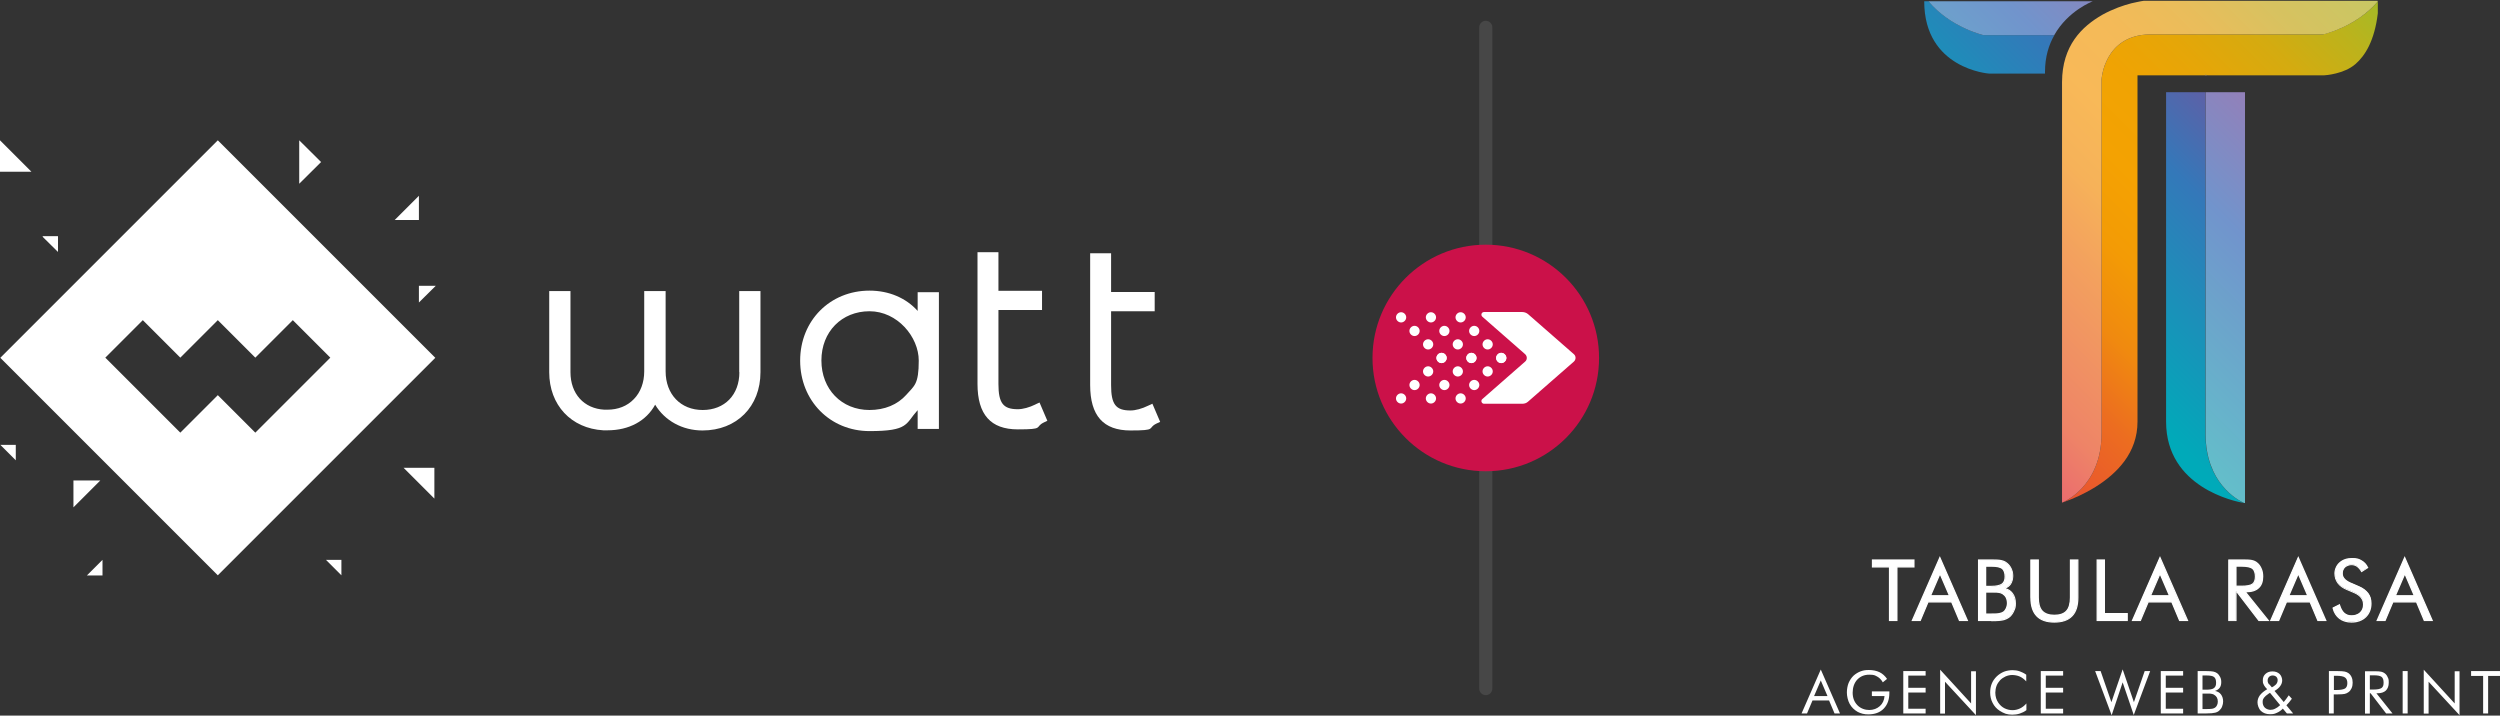
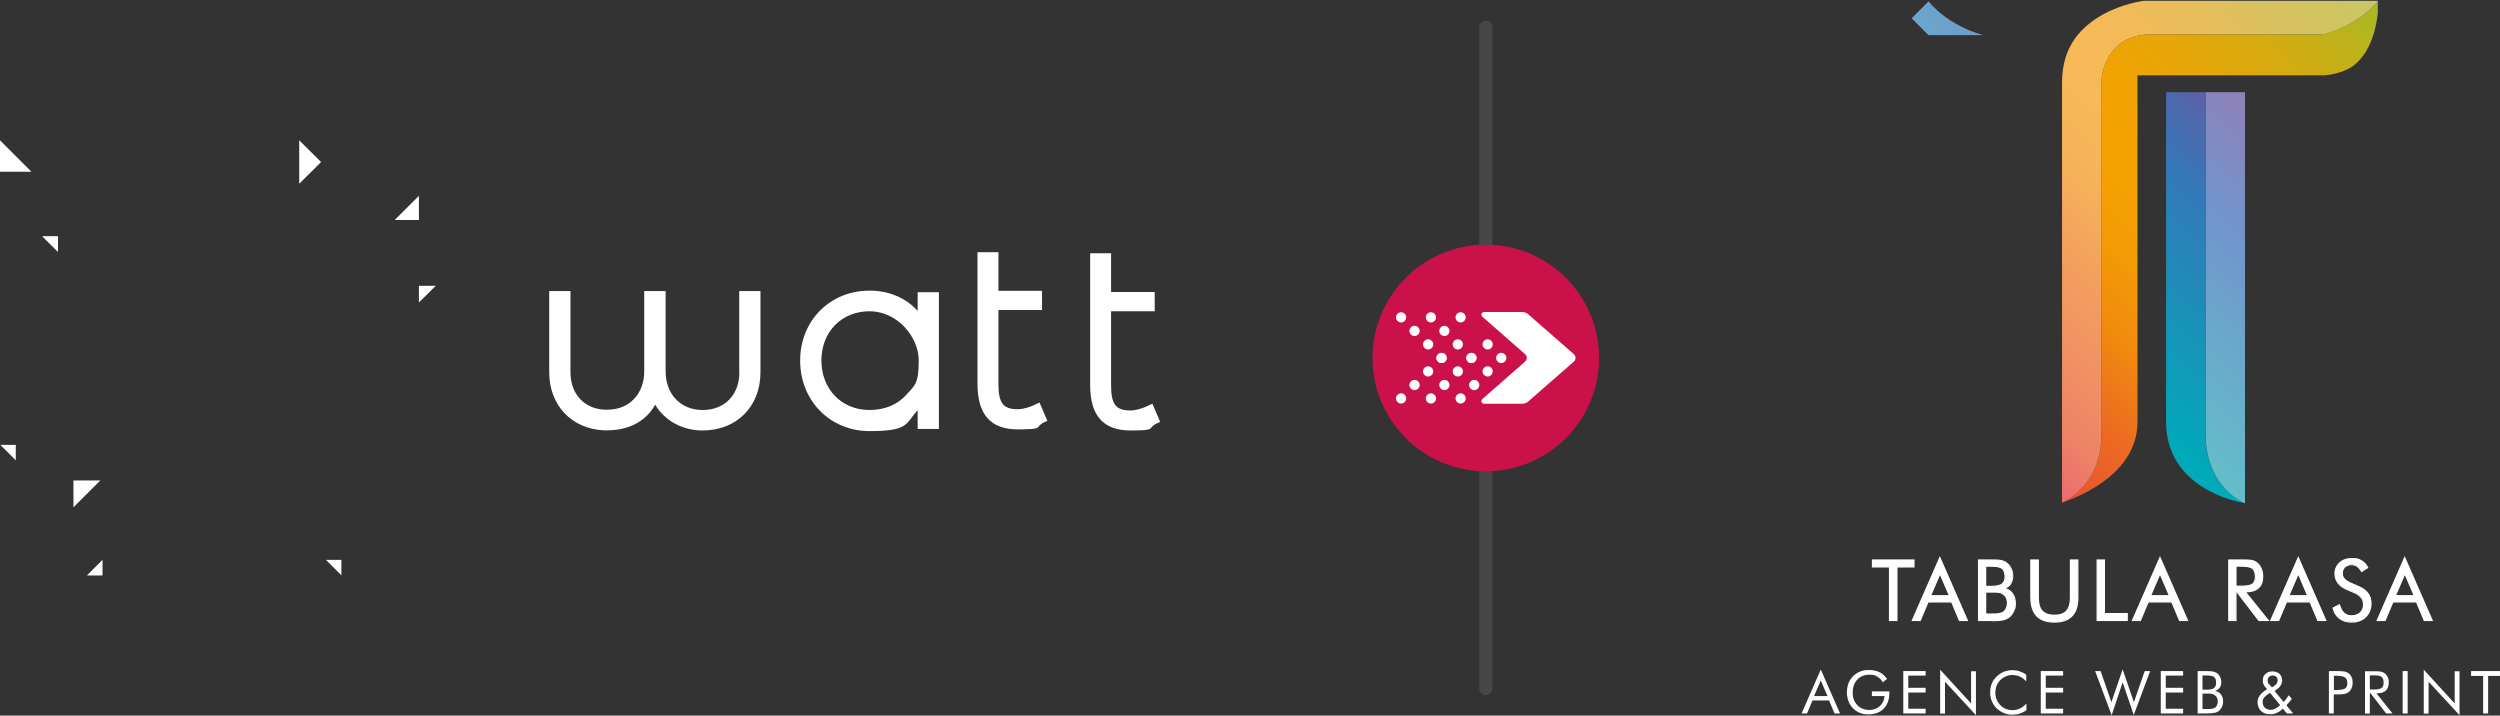
<svg xmlns="http://www.w3.org/2000/svg" xmlns:xlink="http://www.w3.org/1999/xlink" id="Calque_1" data-name="Calque 1" version="1.1" viewBox="0 0 1600 458">
  <rect x="0" y="0" width="1600" height="458" fill="#333333" stroke="none" />
  <defs>
    <style>
      .cls-1 {
        fill: url(#Dégradé_sans_nom_3);
      }

      .cls-1, .cls-2, .cls-3, .cls-4, .cls-5, .cls-6, .cls-7, .cls-8, .cls-9, .cls-10, .cls-11 {
        stroke-width: 0px;
      }

      .cls-12 {
        clip-path: url(#clippath-2);
      }

      .cls-2 {
        fill: url(#Dégradé_sans_nom_7);
      }

      .cls-13 {
        clip-path: url(#clippath-6);
      }

      .cls-3 {
        fill: url(#Dégradé_sans_nom_6-2);
      }

      .cls-4 {
        fill: none;
      }

      .cls-14 {
        clip-path: url(#clippath-1);
      }

      .cls-15 {
        clip-path: url(#clippath-4);
      }

      .cls-5 {
        fill: url(#Dégradé_sans_nom_7-2);
      }

      .cls-6 {
        fill: #cb1149;
      }

      .cls-7 {
        fill: url(#Dégradé_sans_nom_2-2);
      }

      .cls-8 {
        opacity: .1;
      }

      .cls-8, .cls-10 {
        fill: #fff;
      }

      .cls-9 {
        fill: url(#Dégradé_sans_nom_2);
      }

      .cls-16 {
        clip-path: url(#clippath);
      }

      .cls-17 {
        clip-path: url(#clippath-3);
      }

      .cls-18 {
        clip-path: url(#clippath-5);
      }

      .cls-11 {
        fill: url(#Dégradé_sans_nom_6);
      }
    </style>
    <clipPath id="clippath">
      <path class="cls-4" d="M1231.5.8c0,43.4,41.5,46.3,41.5,46.3h35.8v-1.1c0-9.5,2.4-17.3,6-23.5h-45.2s-21.2-4.8-35.3-21.7h-2.7Z" />
    </clipPath>
    <linearGradient id="Dégradé_sans_nom_2" data-name="Dégradé sans nom 2" x1="-473.4" y1="1660" x2="-473.1" y2="1660" gradientTransform="translate(396563 1386445.7) scale(835.2 -835.2)" gradientUnits="userSpaceOnUse">
      <stop offset="0" stop-color="#00aab9" />
      <stop offset=".5" stop-color="#3478b9" />
      <stop offset="1" stop-color="#9a3e8c" />
    </linearGradient>
    <clipPath id="clippath-1">
      <path class="cls-4" d="M1386.3,59v210.9c0,42.1,44.2,51.1,49.8,52-4.1-1.9-24.6-12.9-24.6-44.1V59h-25.3Z" />
    </clipPath>
    <linearGradient id="Dégradé_sans_nom_2-2" data-name="Dégradé sans nom 2" x1="-473.4" y1="1661" x2="-473.1" y2="1661" gradientTransform="translate(396721 1387448) scale(835.2 -835.2)" xlink:href="#Dégradé_sans_nom_2" />
    <clipPath id="clippath-2">
      <path class="cls-4" d="M1487,22h-111.1c-29.3.5-30.9,28.7-30.9,28.7v226.6c0,34.7-25.3,44.4-25.3,44.4.6-.2,1.3-.4,2-.7,5.3-1.9,12.4-5,19.3-9.3,14.1-8.8,27-22,27-41.8V48.2h43.3v-.4c0,0,1.8.4,1.8.4h74.2s.2,0,.2,0c0,0,0,0,0,0,.5,0,12.7-.8,20-7.2,6.1-5.3,12.2-14.8,14.3-32.5V1c-14.1,16.3-34.7,20.9-34.7,20.9" />
    </clipPath>
    <linearGradient id="Dégradé_sans_nom_3" data-name="Dégradé sans nom 3" x1="-473.5" y1="1660.8" x2="-473.2" y2="1660.8" gradientTransform="translate(649534.6 2274045.1) scale(1369.2 -1369.2)" gradientUnits="userSpaceOnUse">
      <stop offset="0" stop-color="#e3264a" />
      <stop offset="0" stop-color="#e74637" />
      <stop offset=".2" stop-color="#ec6d20" />
      <stop offset=".3" stop-color="#f08a0f" />
      <stop offset=".4" stop-color="#f39b05" />
      <stop offset=".5" stop-color="#f4a202" />
      <stop offset=".6" stop-color="#f0a303" />
      <stop offset=".7" stop-color="#e5a608" />
      <stop offset=".8" stop-color="#d4ab10" />
      <stop offset=".9" stop-color="#bbb31c" />
      <stop offset="1" stop-color="#9bbd2b" />
      <stop offset="1" stop-color="#95bf2e" />
    </linearGradient>
    <clipPath id="clippath-3">
      <path class="cls-4" d="M1372.1.5c-.3,0-.9.1-1.9.3-1.4.3-3.6.7-6.1,1.3-5.1,1.3-11.8,3.6-18.5,7.3-13.3,7.6-25.8,19.8-25.9,43.1v269.2s25.3-9.7,25.3-44.4V50.7s1.6-28.2,30.9-28.7h111.1s20.6-4.6,34.7-20.9V.5h-149.6Z" />
    </clipPath>
    <linearGradient id="Dégradé_sans_nom_7" data-name="Dégradé sans nom 7" x1="-473.5" y1="1660.8" x2="-473.2" y2="1660.8" gradientTransform="translate(649316.4 2273278.1) scale(1368.7 -1368.7)" gradientUnits="userSpaceOnUse">
      <stop offset="0" stop-color="#ea696f" />
      <stop offset=".1" stop-color="#ee8467" />
      <stop offset=".3" stop-color="#f3a15e" />
      <stop offset=".4" stop-color="#f6b259" />
      <stop offset=".5" stop-color="#f8b958" />
      <stop offset=".6" stop-color="#f4ba58" />
      <stop offset=".7" stop-color="#e9bd5b" />
      <stop offset=".8" stop-color="#d7c260" />
      <stop offset="1" stop-color="#beca66" />
      <stop offset="1" stop-color="#b2ce6a" />
    </linearGradient>
    <clipPath id="clippath-4">
-       <path class="cls-4" d="M1234.2.8c14.1,16.9,35.3,21.7,35.3,21.7h45.2c8.9-15.8,24.7-21.7,24.7-21.7h-105.3Z" />
+       <path class="cls-4" d="M1234.2.8c14.1,16.9,35.3,21.7,35.3,21.7h45.2h-105.3Z" />
    </clipPath>
    <linearGradient id="Dégradé_sans_nom_6" data-name="Dégradé sans nom 6" x1="-473.4" y1="1659.9" x2="-473.1" y2="1659.9" gradientTransform="translate(396558.2 1386391.7) scale(835.2 -835.2)" gradientUnits="userSpaceOnUse">
      <stop offset="0" stop-color="#63bfca" />
      <stop offset=".5" stop-color="#7194cc" />
      <stop offset="1" stop-color="#af6fa9" />
    </linearGradient>
    <clipPath id="clippath-5">
      <path class="cls-4" d="M1411.6,59v218.8c0,31.2,20.4,42.2,24.6,44.1.4,0,.6,0,.6,0V59h-25.2Z" />
    </clipPath>
    <linearGradient id="Dégradé_sans_nom_6-2" data-name="Dégradé sans nom 6" x1="-473.4" y1="1661" x2="-473.1" y2="1661" gradientTransform="translate(396725.6 1387442.6) scale(835.2 -835.2)" xlink:href="#Dégradé_sans_nom_6" />
    <clipPath id="clippath-6">
      <polygon class="cls-4" points="1411.1 47.7 1411.2 48.2 1413 48.2 1411.1 47.7" />
    </clipPath>
    <linearGradient id="Dégradé_sans_nom_7-2" data-name="Dégradé sans nom 7" x1="-473.5" y1="1660.5" x2="-473.2" y2="1660.5" gradientTransform="translate(649459.7 2273532.2) scale(1369.2 -1369.2)" xlink:href="#Dégradé_sans_nom_7" />
  </defs>
  <g>
    <g class="cls-16">
-       <rect class="cls-9" x="1227.4" y="-21.8" width="91.6" height="91.6" transform="translate(355.9 907.3) rotate(-45)" />
-     </g>
+       </g>
    <g class="cls-14">
      <rect class="cls-7" x="1300.7" y="79.9" width="221.1" height="221.1" transform="translate(278.6 1053.7) rotate(-45)" />
    </g>
    <g class="cls-12">
      <rect class="cls-1" x="1235.9" y="-23.4" width="369.6" height="369.6" transform="translate(302 1051.8) rotate(-45)" />
    </g>
    <g class="cls-17">
      <rect class="cls-2" x="1235.7" y="-23.9" width="370" height="370" transform="translate(302.2 1051.7) rotate(-45)" />
    </g>
    <g class="cls-15">
      <rect class="cls-11" x="1242" y="-33.2" width="89.8" height="89.8" transform="translate(368.7 913.4) rotate(-45)" />
    </g>
    <g class="cls-18">
      <rect class="cls-3" x="1322.3" y="88.7" width="203.8" height="203.8" transform="translate(282.4 1062.9) rotate(-45)" />
    </g>
    <g class="cls-13">
      <rect class="cls-5" x="1411.2" y="47.1" width="1.7" height="1.7" transform="translate(379.7 1012.5) rotate(-45)" />
    </g>
    <path class="cls-10" d="M1592.4,456.6v-24h7.6v-3.1h-18.5v3.1h7.7v24h3.3ZM1554.3,456.6v-20.3l19.8,21.4v-28.1h-3.1v20.6l-19.8-21.6v28.1h3.1ZM1540.9,429.5h-3.2v27.1h3.2v-27.1ZM1519.2,432.2c2.5,0,4.1.3,5,1,.9.7,1.3,1.9,1.3,3.7s-.4,2.7-1.3,3.4c-.9.6-2.5,1-5,1h-2.5v-9.1h2.5ZM1516.7,456.6v-12.9h.5l9.9,12.9h4.1l-10.3-12.9h.6c2.4,0,4.2-.6,5.4-1.7,1.2-1.2,1.9-2.8,1.9-5.1s-.2-2.5-.7-3.5c-.4-1.1-1.1-1.9-1.9-2.5-.6-.5-1.4-.8-2.2-1-.8-.2-2.2-.3-4-.3h-6.4v27.1h3.1ZM1493.7,432.5h1.6c2.7,0,4.6.4,5.5,1.1,1,.7,1.5,1.9,1.5,3.6s-.5,2.7-1.4,3.4c-1,.6-2.8,1-5.6,1h-1.6v-9.1ZM1495.3,444.4h.9c2,0,3.5-.1,4.4-.3.9-.2,1.7-.6,2.4-1.1.9-.6,1.5-1.5,2-2.5.5-1.1.7-2.3.7-3.6s-.2-2.5-.7-3.6c-.5-1.1-1.2-1.9-2-2.5-.7-.5-1.5-.8-2.4-1-.9-.2-2.4-.3-4.4-.3h-5.7v27.1h3.1v-12.2h1.6ZM1467.6,456.6l-4.3-5.2c.6-.6,1.2-1.3,1.8-2,.6-.7,1.1-1.4,1.7-2.2l-2-2.2c-.6.9-1.2,1.7-1.7,2.4-.5.7-1,1.3-1.5,1.9l-5.9-7.1c1.7-1,3-2.1,3.7-3.2.8-1.1,1.2-2.3,1.2-3.6s-.6-3.1-1.7-4.1c-1.1-1-2.6-1.6-4.5-1.6s-3.3.5-4.5,1.6c-1.2,1.1-1.7,2.4-1.7,4.1s.1,1.6.4,2.4c.3.7.7,1.4,1.3,2.1l1.1,1.2c-2.1,1.2-3.6,2.5-4.7,3.9-1,1.4-1.5,2.9-1.5,4.5s.7,4.1,2.2,5.5c1.5,1.4,3.4,2.1,5.8,2.1s3-.3,4.4-.9c1.4-.6,2.7-1.5,3.8-2.7l2.6,3.1h3.9ZM1452.2,438c-.3-.4-.6-.8-.7-1.2-.2-.4-.2-.9-.2-1.3,0-.9.3-1.7.9-2.3.6-.6,1.4-.9,2.3-.9s1.7.3,2.3.8c.6.6.9,1.3.9,2.2s-.2,1.5-.6,2.1c-.4.7-1.1,1.2-1.9,1.8l-1.2.7-1.7-2ZM1456,453.6c-1,.5-2,.7-3,.7s-2.6-.5-3.5-1.4c-.9-.9-1.4-2.1-1.4-3.6s.3-1.9.8-2.7c.6-.8,1.6-1.7,3.1-2.7l.8-.5,6.5,7.9c-1.2,1.1-2.2,1.8-3.3,2.3M1412.1,432.3c2.4,0,4.1.3,4.9,1,.9.7,1.3,1.9,1.3,3.7s-.5,2.7-1.4,3.4c-.9.7-2.6,1-4.8,1h-2.5v-9.1h2.5ZM1412.1,443.9h.9c1.2,0,2.1,0,2.6.2.6.1,1.1.3,1.5.6.7.4,1.3,1,1.7,1.7.4.7.6,1.6.6,2.6s-.2,1.6-.5,2.3c-.3.7-.8,1.3-1.3,1.6-.5.3-1.1.6-1.8.7-.8.1-2,.2-3.7.2h-2.5v-9.9h2.5ZM1412.1,456.6c2.7,0,4.5-.2,5.7-.5,1.1-.3,2.1-.8,2.8-1.6.7-.7,1.3-1.5,1.6-2.5.4-1,.6-2,.6-3.1,0-1.8-.5-3.3-1.4-4.5-.9-1.2-2.2-1.9-3.8-2.2,1.3-.4,2.3-1.1,3-2,.7-1,1-2.2,1-3.6s-.2-2.3-.7-3.3c-.5-1-1.1-1.8-2-2.5-.7-.5-1.5-.8-2.4-1-.9-.2-2.4-.3-4.4-.3h-5.6v27.1h5.6ZM1397.2,456.6v-3h-11.1v-10.4h11.1v-3h-11.1v-7.8h11.1v-2.9h-14.3v27.1h14.3ZM1351.5,457.6l7-20.9,7.1,20.9,10.5-28.1h-3.5l-6.9,19.9-7.2-21-7.2,21-6.9-19.9h-3.5l10.5,28.1ZM1320.4,456.6v-3h-11.1v-10.4h11.1v-3h-11.1v-7.8h11.1v-2.9h-14.3v27.1h14.3ZM1296.8,431.8c-1.4-1-2.9-1.7-4.3-2.2-1.5-.5-3-.7-4.5-.7s-3.8.3-5.5,1c-1.7.7-3.2,1.7-4.6,3-1.4,1.4-2.5,2.9-3.2,4.7-.7,1.7-1,3.6-1,5.7s.5,4.6,1.6,6.6c1,2,2.5,3.7,4.5,5,1.2.8,2.5,1.4,3.8,1.9,1.4.4,2.7.6,4.2.6s3.3-.2,4.8-.7c1.5-.5,3-1.2,4.3-2.2v-4.3c-1.2,1.4-2.6,2.5-4.1,3.2-1.5.7-3.1,1.1-4.8,1.1s-3.5-.4-5.1-1.2c-1.6-.8-2.9-2-4-3.6-.6-.9-1.1-1.9-1.4-2.9-.3-1.1-.5-2.2-.5-3.5s.3-3.1.8-4.4c.5-1.3,1.3-2.5,2.3-3.6,1-1,2.2-1.8,3.5-2.4,1.4-.6,2.8-.9,4.2-.9s3.4.3,4.9,1c1.5.7,2.8,1.7,4.1,3.1v-4.2ZM1244.8,456.6v-20.3l19.8,21.4v-28.1h-3.1v20.6l-19.8-21.6v28.1h3.1ZM1232.4,456.6v-3h-11.1v-10.4h11.1v-3h-11.1v-7.8h11.1v-2.9h-14.3v27.1h14.3ZM1198.4,445.5h7.7c-.2,2.6-1.2,4.8-3,6.4-1.8,1.6-4.1,2.5-6.8,2.5s-5.6-1-7.6-3.1-3-4.7-3-8,1-6.2,2.9-8.3c2-2.1,4.5-3.2,7.7-3.2s3.6.4,5.1,1.2c1.5.8,2.7,2.1,3.6,3.7l2.7-2.2c-1.3-1.9-2.8-3.3-4.8-4.3-1.9-.9-4.2-1.4-6.8-1.4s-3.7.3-5.4.9c-1.6.6-3,1.5-4.3,2.6-1.5,1.4-2.5,3-3.3,4.8-.7,1.8-1.1,3.9-1.1,6.1s.6,5.2,1.8,7.3c1.2,2.2,2.9,3.8,5.1,5.1,1,.5,2,.9,3.2,1.2,1.2.3,2.4.4,3.6.4,4.2,0,7.5-1.2,9.9-3.7,2.4-2.5,3.6-5.8,3.6-10.1v-.9h-11.2v2.9ZM1153,456.6h3.5l3.5-8.3h10.6l3.5,8.3h3.5l-12.3-28.1-12.3,28.1ZM1169.6,445.5h-8.6l4.3-10,4.3,10Z" />
    <path class="cls-10" d="M1521.5,397.1h5l5-11.9h15.1l5,11.9h5l-17.6-40.2-17.5,40.2ZM1545.2,381.3h-12.3l6.2-14.2,6.2,14.2ZM1504.3,373.2c-1.8-.8-3.1-1.7-3.9-2.7-.8-1-1.3-2.2-1.3-3.6s.6-3,1.7-4c1.1-1.1,2.5-1.6,4.2-1.6s2.6.4,3.6,1.1c1.1.7,2,1.8,2.9,3.3l3.8-2.4c-1-1.9-2.3-3.4-4-4.4-1.7-1-3.7-1.5-6-1.5s-5.8.9-7.8,2.7c-2,1.8-3.1,4.1-3.1,6.8s.6,4.4,1.9,6.1c1.3,1.7,3.2,3.1,5.7,4.1l4.7,2c2,.9,3.5,2,4.5,3.2,1,1.3,1.5,2.8,1.5,4.5s-.7,3.9-2.1,5.2c-1.4,1.3-3.3,2-5.6,2s-3.6-.6-4.9-1.8c-1.3-1.2-2.2-3-2.8-5.3l-4.2,2.1c.7,2.9,2.1,5.1,4.2,6.6,2.1,1.6,4.6,2.3,7.7,2.3s6.7-1.1,9-3.3c2.3-2.2,3.4-5,3.4-8.6s-.6-4.5-1.9-6.3c-1.3-1.8-3.2-3.2-5.7-4.3l-5.5-2.4ZM1453.3,397.1h5l5-11.9h15.1l5,11.9h5l-17.6-40.2-17.5,40.2ZM1477,381.3h-12.3l6.2-14.2,6.2,14.2ZM1434.4,362.3c3.5,0,5.9.5,7.2,1.5,1.3,1,1.9,2.7,1.9,5.2s-.6,3.9-1.8,4.8c-1.2.9-3.6,1.4-7.2,1.4h-3.5v-12.9h3.5ZM1430.9,397.1v-18.4h.7l14.1,18.4h5.8l-14.8-18.4h.8c3.4,0,6-.8,7.8-2.5,1.8-1.6,2.7-4.1,2.7-7.2s-.3-3.5-1-5c-.6-1.5-1.5-2.7-2.7-3.6-.9-.7-2-1.2-3.2-1.5-1.2-.3-3.1-.4-5.7-.4h-9.1v38.7h4.5ZM1364.8,397.1h5l5-11.9h15.1l5,11.9h5l-17.6-40.2-17.5,40.2ZM1388.5,381.3h-12.3l6.2-14.2,6.2,14.2ZM1361.4,397.1v-4.4h-14.6v-34.3h-4.6v38.7h19.2ZM1299.8,382.5c0,5.2,1.2,9.1,3.7,11.7,2.5,2.6,6.2,3.9,11.2,3.9s8.8-1.3,11.3-3.9c2.5-2.6,3.7-6.5,3.7-11.7v-24.1h-4.7v24.1c0,3.9-.8,6.8-2.5,8.6-1.7,1.8-4.3,2.7-7.8,2.7s-6.2-.9-7.8-2.7c-1.7-1.8-2.5-4.7-2.5-8.6v-24.1h-4.7v24.1ZM1274.4,362.4c3.5,0,5.8.5,7.1,1.5,1.2,1,1.9,2.7,1.9,5.2s-.7,3.9-2,4.8c-1.3,1-3.6,1.4-6.9,1.4h-3.6v-12.9h3.6ZM1274.4,378.9h1.3c1.7,0,3,0,3.8.2.8.2,1.5.4,2.1.8,1,.6,1.8,1.4,2.4,2.4.5,1,.8,2.3.8,3.7s-.2,2.3-.7,3.3c-.5,1-1.1,1.8-1.9,2.4-.7.5-1.5.8-2.6,1-1.1.2-2.8.3-5.3.3h-3.6v-14.1h3.6ZM1274.4,397.1c3.8,0,6.5-.2,8.1-.7,1.6-.4,3-1.2,4-2.3,1-1,1.8-2.2,2.4-3.6.6-1.4.8-2.9.8-4.4,0-2.6-.7-4.7-2-6.4-1.3-1.7-3.1-2.7-5.4-3.1,1.9-.5,3.3-1.5,4.3-2.9,1-1.4,1.5-3.1,1.5-5.1s-.3-3.3-1-4.7c-.7-1.4-1.6-2.6-2.9-3.5-1-.7-2.1-1.2-3.5-1.5-1.3-.3-3.4-.4-6.3-.4h-8.1v38.7h8.1ZM1224,397.1h5l5-11.9h15.1l5,11.9h5l-17.6-40.2-17.5,40.2ZM1247.7,381.3h-12.3l6.2-14.2,6.2,14.2ZM1214,397.1v-34.3h10.9v-4.4h-26.5v4.4h10.9v34.3h4.7Z" />
    <path class="cls-10" d="M1314.8,398.5c-5.1,0-9-1.4-11.5-4-2.6-2.7-3.9-6.7-3.9-12v-24.5h5.5v24.5c0,3.8.8,6.6,2.4,8.3,1.6,1.7,4.1,2.6,7.5,2.6s6-.9,7.5-2.6c1.6-1.7,2.4-4.6,2.4-8.3v-24.5h5.5v24.5c0,5.3-1.3,9.4-3.9,12-2.6,2.7-6.5,4-11.6,4ZM1300.3,358.8v23.7c0,5.1,1.2,9,3.6,11.5,2.4,2.5,6.1,3.8,10.9,3.8s8.6-1.3,11-3.8c2.4-2.5,3.6-6.4,3.6-11.5v-23.7h-3.9v23.7c0,4-.9,7-2.6,8.9-1.7,1.9-4.5,2.9-8.1,2.9s-6.4-1-8.1-2.9c-1.7-1.9-2.6-4.9-2.6-8.9v-23.7h-3.8ZM1505,398.5c-3.1,0-5.8-.8-7.9-2.4-2.1-1.6-3.6-3.9-4.3-6.9v-.3c0,0,4.8-2.4,4.8-2.4v.5c.7,2.3,1.6,4,2.8,5.1,1.2,1.1,2.8,1.7,4.6,1.7s4-.6,5.3-1.9c1.4-1.3,2-2.9,2-4.9s-.5-3.1-1.4-4.3c-.9-1.2-2.4-2.3-4.3-3.1l-4.7-2c-2.6-1.1-4.6-2.5-5.9-4.3-1.3-1.8-2-3.9-2-6.3s1.1-5.3,3.2-7.1c2.1-1.9,4.8-2.8,8.1-2.8s4.5.5,6.2,1.5c1.8,1,3.2,2.5,4.1,4.5l.2.3-4.5,2.9-.2-.4c-.8-1.4-1.8-2.5-2.8-3.2-1-.7-2.2-1-3.4-1s-2.9.5-4,1.5c-1,1-1.5,2.2-1.5,3.7s.4,2.4,1.2,3.3c.8,1,2.1,1.8,3.8,2.6h0s5.5,2.4,5.5,2.4c2.6,1.1,4.5,2.6,5.9,4.4,1.3,1.8,2,4,2,6.6,0,3.7-1.2,6.6-3.5,8.9-2.3,2.2-5.5,3.4-9.3,3.4ZM1493.6,389.3c.7,2.6,2,4.7,3.9,6.1,2,1.5,4.5,2.3,7.4,2.3s6.5-1.1,8.7-3.1c2.2-2.1,3.3-4.9,3.3-8.3s-.6-4.4-1.8-6.1c-1.2-1.7-3.1-3.1-5.5-4.1l-5.5-2.4c-1.8-.8-3.2-1.7-4.1-2.8-.9-1.1-1.4-2.4-1.4-3.8s.6-3.2,1.8-4.3c1.2-1.1,2.7-1.7,4.5-1.7s2.7.4,3.9,1.2c1,.7,2,1.7,2.8,3.1l3.1-2c-.9-1.7-2.1-3-3.7-3.9-1.6-.9-3.6-1.4-5.8-1.4s-5.6.9-7.6,2.6c-1.9,1.7-2.9,3.9-2.9,6.5s.6,4.2,1.8,5.8c1.2,1.6,3.1,3,5.6,4l4.7,2c2.1.9,3.6,2,4.7,3.4,1,1.3,1.6,2.9,1.6,4.8s-.8,4.1-2.3,5.5c-1.5,1.4-3.5,2.1-5.9,2.1s-3.8-.6-5.2-1.9c-1.3-1.2-2.2-2.9-2.8-5l-3.4,1.7ZM1557.2,397.5h-5.9l-5-11.9h-14.6l-5,11.9h-5.9l18.2-41.6,18.2,41.6ZM1551.9,396.7h4.1l-17-38.8-16.9,38.8h4.1l5-11.9h15.7l5,11.9ZM1489.1,397.5h-5.9l-5-11.9h-14.6l-5,11.9h-5.9l18.2-41.6,18.2,41.6ZM1483.7,396.7h4.1l-17-38.8-16.9,38.8h4.1l5-11.9h15.7l5,11.9ZM1452.4,397.5h-6.9l-14.1-18.4h0v18.4h-5.3v-39.5h9.5c2.6,0,4.5.1,5.8.4,1.3.3,2.4.8,3.3,1.6,1.2.9,2.1,2.2,2.8,3.8.7,1.5,1,3.3,1,5.2,0,3.3-.9,5.8-2.8,7.5-1.8,1.7-4.5,2.6-8,2.6l14.8,18.4ZM1445.9,396.7h4.8l-14.8-18.4h1.7c3.3,0,5.8-.8,7.5-2.4,1.7-1.6,2.5-3.9,2.5-6.9s-.3-3.4-.9-4.8c-.6-1.4-1.5-2.6-2.5-3.4-.9-.7-1.9-1.1-3-1.4-1.2-.3-3.1-.4-5.6-.4h-8.7v37.9h3.7v-18.4h1.3l14.1,18.4ZM1400.6,397.5h-5.9l-5-11.9h-14.6l-5,11.9h-5.9l18.2-41.6,18.2,41.6ZM1395.3,396.7h4.1l-17-38.8-16.9,38.8h4.1l5-11.9h15.7l5,11.9ZM1361.8,397.5h-20v-39.5h5.4v34.3h14.6v5.2ZM1342.6,396.7h18.4v-3.6h-14.6v-34.3h-3.8v37.9ZM1274.4,397.5h-8.5v-39.5h8.5c2.9,0,5,.1,6.4.4,1.4.3,2.6.8,3.6,1.6,1.3,1,2.3,2.2,3,3.7.7,1.5,1.1,3.1,1.1,4.9s-.5,3.9-1.5,5.4c-.8,1.1-1.8,2-3.2,2.5,1.8.5,3.2,1.5,4.3,2.9,1.4,1.8,2.1,4,2.1,6.7s-.3,3.1-.9,4.6c-.6,1.5-1.4,2.7-2.4,3.8-1.1,1.1-2.6,1.9-4.2,2.4-1.7.5-4.3.7-8.2.7ZM1266.8,396.7h7.7c3.7,0,6.4-.2,8-.6,1.5-.4,2.8-1.1,3.9-2.2,1-1,1.7-2.1,2.3-3.5.5-1.4.8-2.8.8-4.3,0-2.5-.6-4.6-1.9-6.2-1.3-1.6-3-2.6-5.2-2.9l-1.8-.3,1.8-.5c1.8-.5,3.1-1.4,4.1-2.7.9-1.3,1.4-2.9,1.4-4.9s-.3-3.2-1-4.5c-.6-1.4-1.6-2.5-2.7-3.4-.9-.7-2-1.1-3.3-1.4-1.3-.3-3.4-.4-6.2-.4h-7.7v37.9ZM1259.7,397.5h-5.9l-5-11.9h-14.6l-5,11.9h-5.9l18.2-41.6,18.2,41.6ZM1254.4,396.7h4.1l-17-38.8-16.9,38.8h4.1l5-11.9h15.7l5,11.9ZM1214.4,397.5h-5.5v-34.3h-10.9v-5.2h27.3v5.2h-10.9v34.3ZM1209.7,396.7h3.8v-34.3h10.9v-3.6h-25.7v3.6h10.9v34.3ZM1274.4,393.5h-4v-14.9h5.3c1.8,0,3,0,3.9.2.9.2,1.6.5,2.3.8,1.1.6,1.9,1.5,2.5,2.6.6,1.1.9,2.4.9,3.9s-.2,2.4-.7,3.5c-.5,1.1-1.2,1.9-2,2.5-.7.5-1.6.9-2.8,1.1-1.1.2-2.9.3-5.4.3ZM1271.2,392.6h3.2c2.4,0,4.2,0,5.2-.3,1-.2,1.8-.5,2.4-.9.7-.5,1.3-1.3,1.7-2.2.4-.9.7-2,.7-3.2s-.3-2.5-.8-3.5c-.5-1-1.3-1.7-2.2-2.3-.6-.3-1.3-.6-2-.7-.8-.2-2-.2-3.7-.2h-4.5v13.3ZM1545.8,381.7h-13.5l6.8-15.7,6.8,15.7ZM1533.5,380.9h11.1l-5.5-12.8-5.5,12.8ZM1477.6,381.7h-13.5l6.8-15.7,6.8,15.7ZM1465.3,380.9h11.1l-5.5-12.8-5.5,12.8ZM1389.2,381.7h-13.5l6.8-15.7,6.8,15.7ZM1376.8,380.9h11.1l-5.5-12.8-5.5,12.8ZM1248.3,381.7h-13.5l6.8-15.7,6.8,15.7ZM1236,380.9h11.1l-5.5-12.8-5.5,12.8ZM1274.4,375.7h-4v-13.8h4c3.6,0,6,.5,7.3,1.6,1.3,1.1,2,2.9,2,5.5s-.7,4.1-2.2,5.1c-1.4,1-3.8,1.5-7.2,1.5ZM1271.2,374.9h3.2c3.2,0,5.4-.5,6.7-1.4,1.2-.9,1.8-2.4,1.8-4.5s-.6-4-1.7-4.9c-1.2-.9-3.5-1.4-6.8-1.4h-3.2v12.1ZM1434.4,375.6h-3.9v-13.8h3.9c3.7,0,6.1.5,7.4,1.6,1.3,1.1,2,2.9,2,5.5s-.7,4.2-2,5.2c-1.3,1-3.7,1.5-7.5,1.5ZM1431.3,374.8h3.1c3.5,0,5.8-.4,7-1.3,1.1-.8,1.7-2.4,1.7-4.5s-.6-4-1.7-4.9c-1.2-.9-3.5-1.4-6.9-1.4h-3.1v12.1Z" />
  </g>
  <g>
    <path class="cls-8" d="M950.9,444.9c-2.3,0-4.2-1.9-4.2-4.2V17.5c0-2.3,1.9-4.2,4.2-4.2s4.2,1.9,4.2,4.2v423.2c0,2.3-1.9,4.2-4.2,4.2Z" />
    <g>
      <circle class="cls-6" cx="950.9" cy="229.1" r="72.5" />
      <g>
        <path class="cls-10" d="M948.7,255.4l27.4-24c1.4-1.2,1.4-3.4,0-4.7l-27.4-24c-1.2-1.1-.5-3,1.1-3h24.5c1.3,0,2.6.5,3.6,1.3l29.4,25.7c1.4,1.2,1.4,3.4,0,4.7l-29.4,25.7c-1,.9-2.3,1.3-3.6,1.3h-24.5c-1.6,0-2.3-2-1.1-3Z" />
        <g>
          <g>
            <path class="cls-10" d="M932.5,200.8c-1.3,1.3-1.3,3.3,0,4.6,1.3,1.3,3.3,1.3,4.6,0,1.3-1.3,1.3-3.3,0-4.6-1.3-1.3-3.3-1.3-4.6,0Z" />
-             <path class="cls-10" d="M941.2,209.5c-1.3,1.3-1.3,3.3,0,4.6,1.3,1.3,3.3,1.3,4.6,0,1.3-1.3,1.3-3.3,0-4.6-1.3-1.3-3.3-1.3-4.6,0Z" />
            <path class="cls-10" d="M949.8,218.1c-1.3,1.3-1.3,3.3,0,4.6,1.3,1.3,3.3,1.3,4.6,0,1.3-1.3,1.3-3.3,0-4.6-1.3-1.3-3.3-1.3-4.6,0Z" />
            <path class="cls-10" d="M958.5,226.8c-1.3,1.3-1.3,3.3,0,4.6,1.3,1.3,3.3,1.3,4.6,0,1.3-1.3,1.3-3.3,0-4.6-1.3-1.3-3.3-1.3-4.6,0Z" />
          </g>
          <g>
            <path class="cls-10" d="M932.5,257.3c-1.3-1.3-1.3-3.3,0-4.6,1.3-1.3,3.3-1.3,4.6,0,1.3,1.3,1.3,3.3,0,4.6-1.3,1.3-3.3,1.3-4.6,0Z" />
            <path class="cls-10" d="M941.2,248.7c-1.3-1.3-1.3-3.3,0-4.6,1.3-1.3,3.3-1.3,4.6,0,1.3,1.3,1.3,3.3,0,4.6-1.3,1.3-3.3,1.3-4.6,0Z" />
            <path class="cls-10" d="M949.8,240c-1.3-1.3-1.3-3.3,0-4.6,1.3-1.3,3.3-1.3,4.6,0,1.3,1.3,1.3,3.3,0,4.6-1.3,1.3-3.3,1.3-4.6,0Z" />
-             <path class="cls-10" d="M958.5,231.4c-1.3-1.3-1.3-3.3,0-4.6,1.3-1.3,3.3-1.3,4.6,0,1.3,1.3,1.3,3.3,0,4.6-1.3,1.3-3.3,1.3-4.6,0Z" />
          </g>
        </g>
        <g>
          <g>
            <path class="cls-10" d="M913.5,200.8c-1.3,1.3-1.3,3.3,0,4.6,1.3,1.3,3.3,1.3,4.6,0,1.3-1.3,1.3-3.3,0-4.6-1.3-1.3-3.3-1.3-4.6,0Z" />
            <path class="cls-10" d="M922.1,209.5c-1.3,1.3-1.3,3.3,0,4.6,1.3,1.3,3.3,1.3,4.6,0,1.3-1.3,1.3-3.3,0-4.6-1.3-1.3-3.3-1.3-4.6,0Z" />
            <path class="cls-10" d="M930.7,218.1c-1.3,1.3-1.3,3.3,0,4.6,1.3,1.3,3.3,1.3,4.6,0,1.3-1.3,1.3-3.3,0-4.6-1.3-1.3-3.3-1.3-4.6,0Z" />
            <path class="cls-10" d="M939.4,226.8c-1.3,1.3-1.3,3.3,0,4.6,1.3,1.3,3.3,1.3,4.6,0s1.3-3.3,0-4.6c-1.3-1.3-3.3-1.3-4.6,0Z" />
          </g>
          <g>
            <path class="cls-10" d="M913.5,257.3c-1.3-1.3-1.3-3.3,0-4.6,1.3-1.3,3.3-1.3,4.6,0,1.3,1.3,1.3,3.3,0,4.6-1.3,1.3-3.3,1.3-4.6,0Z" />
            <path class="cls-10" d="M922.1,248.7c-1.3-1.3-1.3-3.3,0-4.6,1.3-1.3,3.3-1.3,4.6,0,1.3,1.3,1.3,3.3,0,4.6-1.3,1.3-3.3,1.3-4.6,0Z" />
            <path class="cls-10" d="M930.7,240c-1.3-1.3-1.3-3.3,0-4.6,1.3-1.3,3.3-1.3,4.6,0,1.3,1.3,1.3,3.3,0,4.6-1.3,1.3-3.3,1.3-4.6,0Z" />
            <path class="cls-10" d="M939.4,231.4c-1.3-1.3-1.3-3.3,0-4.6,1.3-1.3,3.3-1.3,4.6,0,1.3,1.3,1.3,3.3,0,4.6s-3.3,1.3-4.6,0Z" />
          </g>
        </g>
        <g>
          <g>
            <path class="cls-10" d="M894.4,200.8c-1.3,1.3-1.3,3.3,0,4.6,1.3,1.3,3.3,1.3,4.6,0,1.3-1.3,1.3-3.3,0-4.6-1.3-1.3-3.3-1.3-4.6,0Z" />
            <path class="cls-10" d="M903,209.5c-1.3,1.3-1.3,3.3,0,4.6,1.3,1.3,3.3,1.3,4.6,0,1.3-1.3,1.3-3.3,0-4.6-1.3-1.3-3.3-1.3-4.6,0Z" />
            <path class="cls-10" d="M911.7,218.1c-1.3,1.3-1.3,3.3,0,4.6,1.3,1.3,3.3,1.3,4.6,0,1.3-1.3,1.3-3.3,0-4.6-1.3-1.3-3.3-1.3-4.6,0Z" />
            <path class="cls-10" d="M920.3,226.8c-1.3,1.3-1.3,3.3,0,4.6,1.3,1.3,3.3,1.3,4.6,0,1.3-1.3,1.3-3.3,0-4.6-1.3-1.3-3.3-1.3-4.6,0Z" />
          </g>
          <g>
            <path class="cls-10" d="M894.4,257.3c-1.3-1.3-1.3-3.3,0-4.6,1.3-1.3,3.3-1.3,4.6,0,1.3,1.3,1.3,3.3,0,4.6-1.3,1.3-3.3,1.3-4.6,0Z" />
            <path class="cls-10" d="M903,248.7c-1.3-1.3-1.3-3.3,0-4.6,1.3-1.3,3.3-1.3,4.6,0,1.3,1.3,1.3,3.3,0,4.6-1.3,1.3-3.3,1.3-4.6,0Z" />
            <path class="cls-10" d="M911.7,240c-1.3-1.3-1.3-3.3,0-4.6,1.3-1.3,3.3-1.3,4.6,0,1.3,1.3,1.3,3.3,0,4.6-1.3,1.3-3.3,1.3-4.6,0Z" />
            <path class="cls-10" d="M920.3,231.4c-1.3-1.3-1.3-3.3,0-4.6,1.3-1.3,3.3-1.3,4.6,0,1.3,1.3,1.3,3.3,0,4.6-1.3,1.3-3.3,1.3-4.6,0Z" />
          </g>
        </g>
      </g>
    </g>
  </g>
  <g>
    <polygon class="cls-10" points="208.6 358.3 218.5 368.2 218.5 358.3 208.6 358.3" />
    <polygon class="cls-10" points="47 324.7 64.2 307.5 47 307.5 47 324.7" />
    <polygon class="cls-10" points="55.6 368.3 65.6 368.3 65.6 358.3 55.6 368.3" />
    <polygon class="cls-10" points="0 89.8 0 109.9 20.1 109.9 0 89.8" />
    <polygon class="cls-10" points=".2 284.7 10.1 294.6 10.1 284.7 .2 284.7" />
    <polygon class="cls-10" points="37.1 161.1 37.1 151.3 27.2 151.3 37.1 161.1" />
    <polygon class="cls-10" points="37.1 161.1 37.1 151.3 27.2 151.3 37.1 161.1" />
    <polygon class="cls-10" points="191.5 89.8 191.5 117.6 205.5 103.7 191.5 89.8" />
-     <polygon class="cls-10" points="258.3 299.4 278 319.1 278 299.4 258.3 299.4" />
    <polygon class="cls-10" points="268.1 125.3 252.6 140.8 268.1 140.8 268.1 125.3" />
    <polygon class="cls-10" points="268.1 193.6 278.9 182.9 268.1 182.9 268.1 193.6" />
-     <path class="cls-10" d="M187.4,204.9l24,24-24,24-24,24-24-24-24,24-24-24-24-24,24-24,24,24,24-24,24,24,24-24ZM139.4,89.8L.2,229l139.2,139.2,139.2-139.2L139.4,89.8Z" />
    <path class="cls-10" d="M587.3,199c-7.4-8.3-18.4-13-30.8-13-25.3,0-44.4,19.2-44.4,44.8s19.1,45.1,44.4,45.1,22.9-4.7,30.8-13.4v12h13.6v-87.5h-13.6v12ZM556.5,262.4c-17.9,0-30.8-13.3-30.8-31.7s13-31.5,30.8-31.5,31.5,16.4,31.5,31.6-2.8,16-7.9,21.8c-5.7,6.4-13.9,9.8-23.7,9.8" />
    <path class="cls-10" d="M662.8,258.8c-4.1,2-8.2,3.1-11.4,3.1-9.4,0-12.4-3.9-12.4-16.2v-47.3h27.9v-12.3h-27.9v-24.7h-13.4v84.3c0,19.6,8.4,29.1,25.8,29.1s10.5-1.4,16.6-4.4l2.3-1.1-5-11.7-2.6,1.2Z" />
    <path class="cls-10" d="M737.5,258.4l-2.6,1.2c-4.1,2-8.2,3.1-11.4,3.1-9.4,0-12.4-3.9-12.4-16.2v-47.3h27.9v-12.3h-27.9v-24.8h-13.4v84.3c0,19.6,8.4,29.1,25.8,29.1s10.5-1.4,16.6-4.4l2.4-1.1-5-11.7Z" />
    <path class="cls-10" d="M473.2,238.2c0,14.5-9.4,24.2-23.5,24.2s-23.7-10.1-23.7-24.7v-51.4h-13.7v51.4c0,7-2.3,13.3-6.6,17.7-4.3,4.5-10.2,6.8-17,6.8h-1.9c-13.1-.7-21.7-10.2-21.7-24v-51.9h-13.6v51.9c0,21,14,36,34.6,37.2h2.7c13.8,0,24.8-6,30.5-16.4,6.1,10.2,17.4,16.5,30.3,16.5,21.9,0,37.1-15.3,37.1-37.3v-51.9h-13.6v51.9h0Z" />
  </g>
</svg>